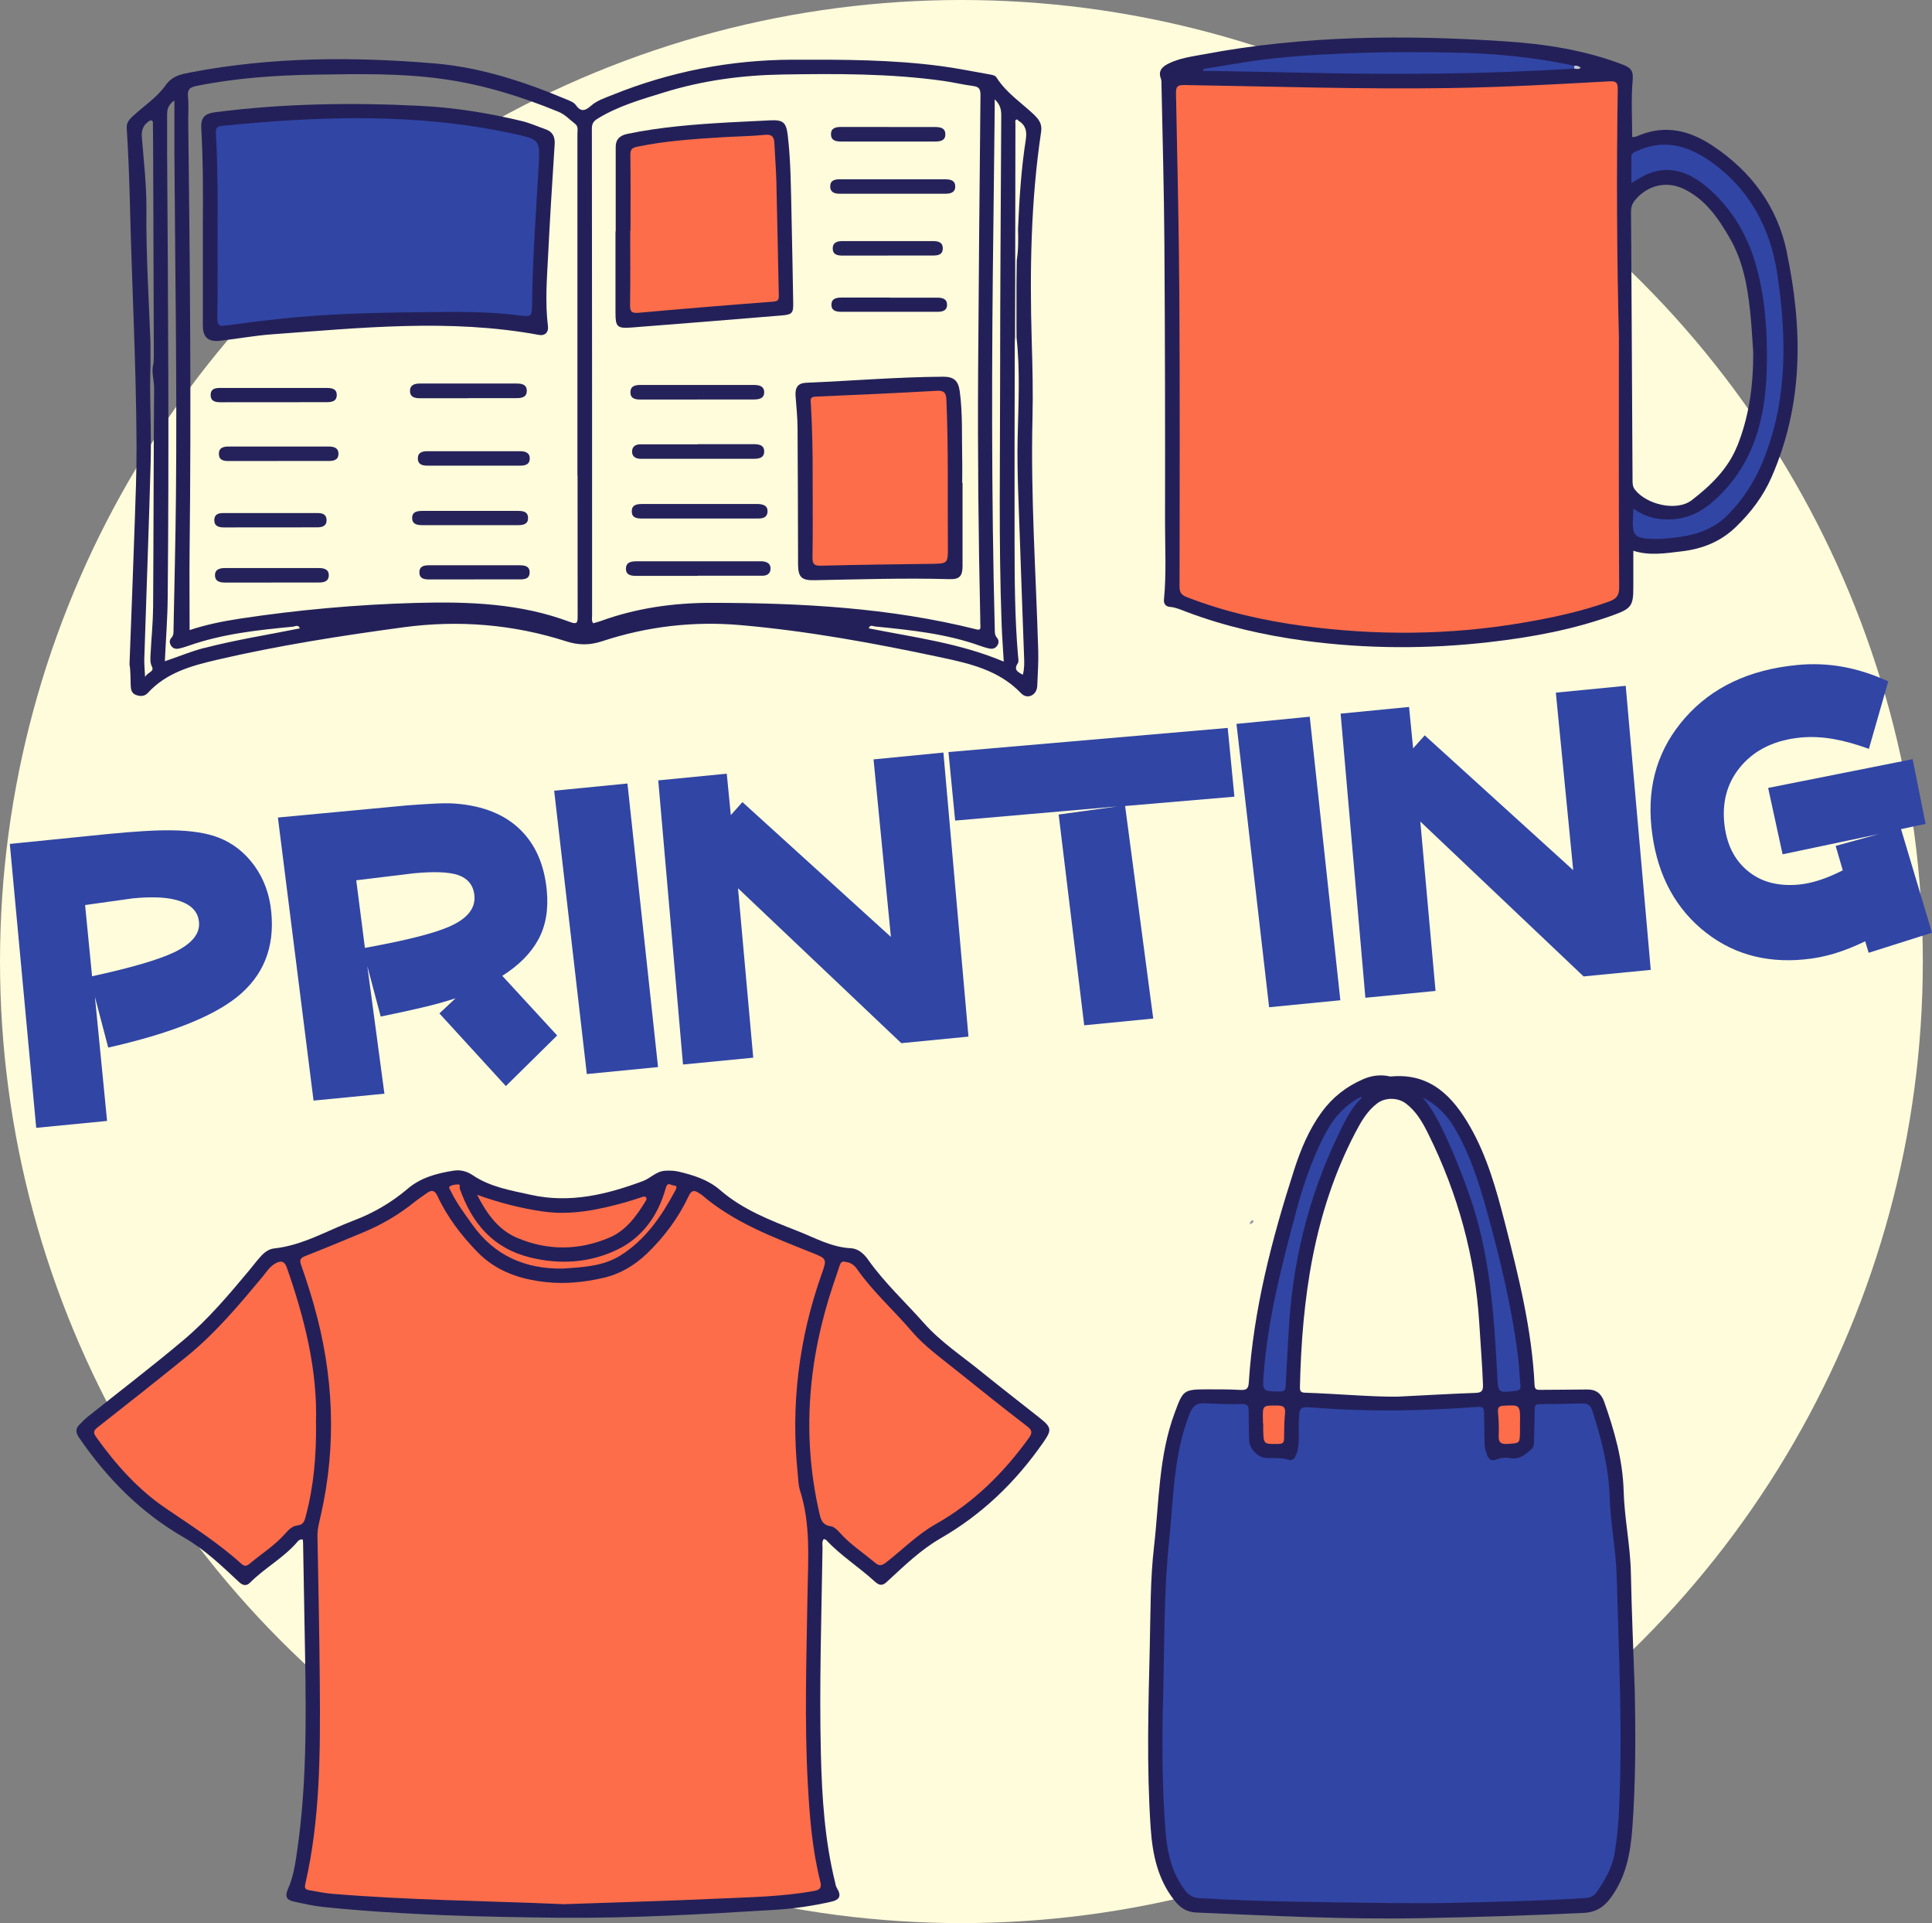
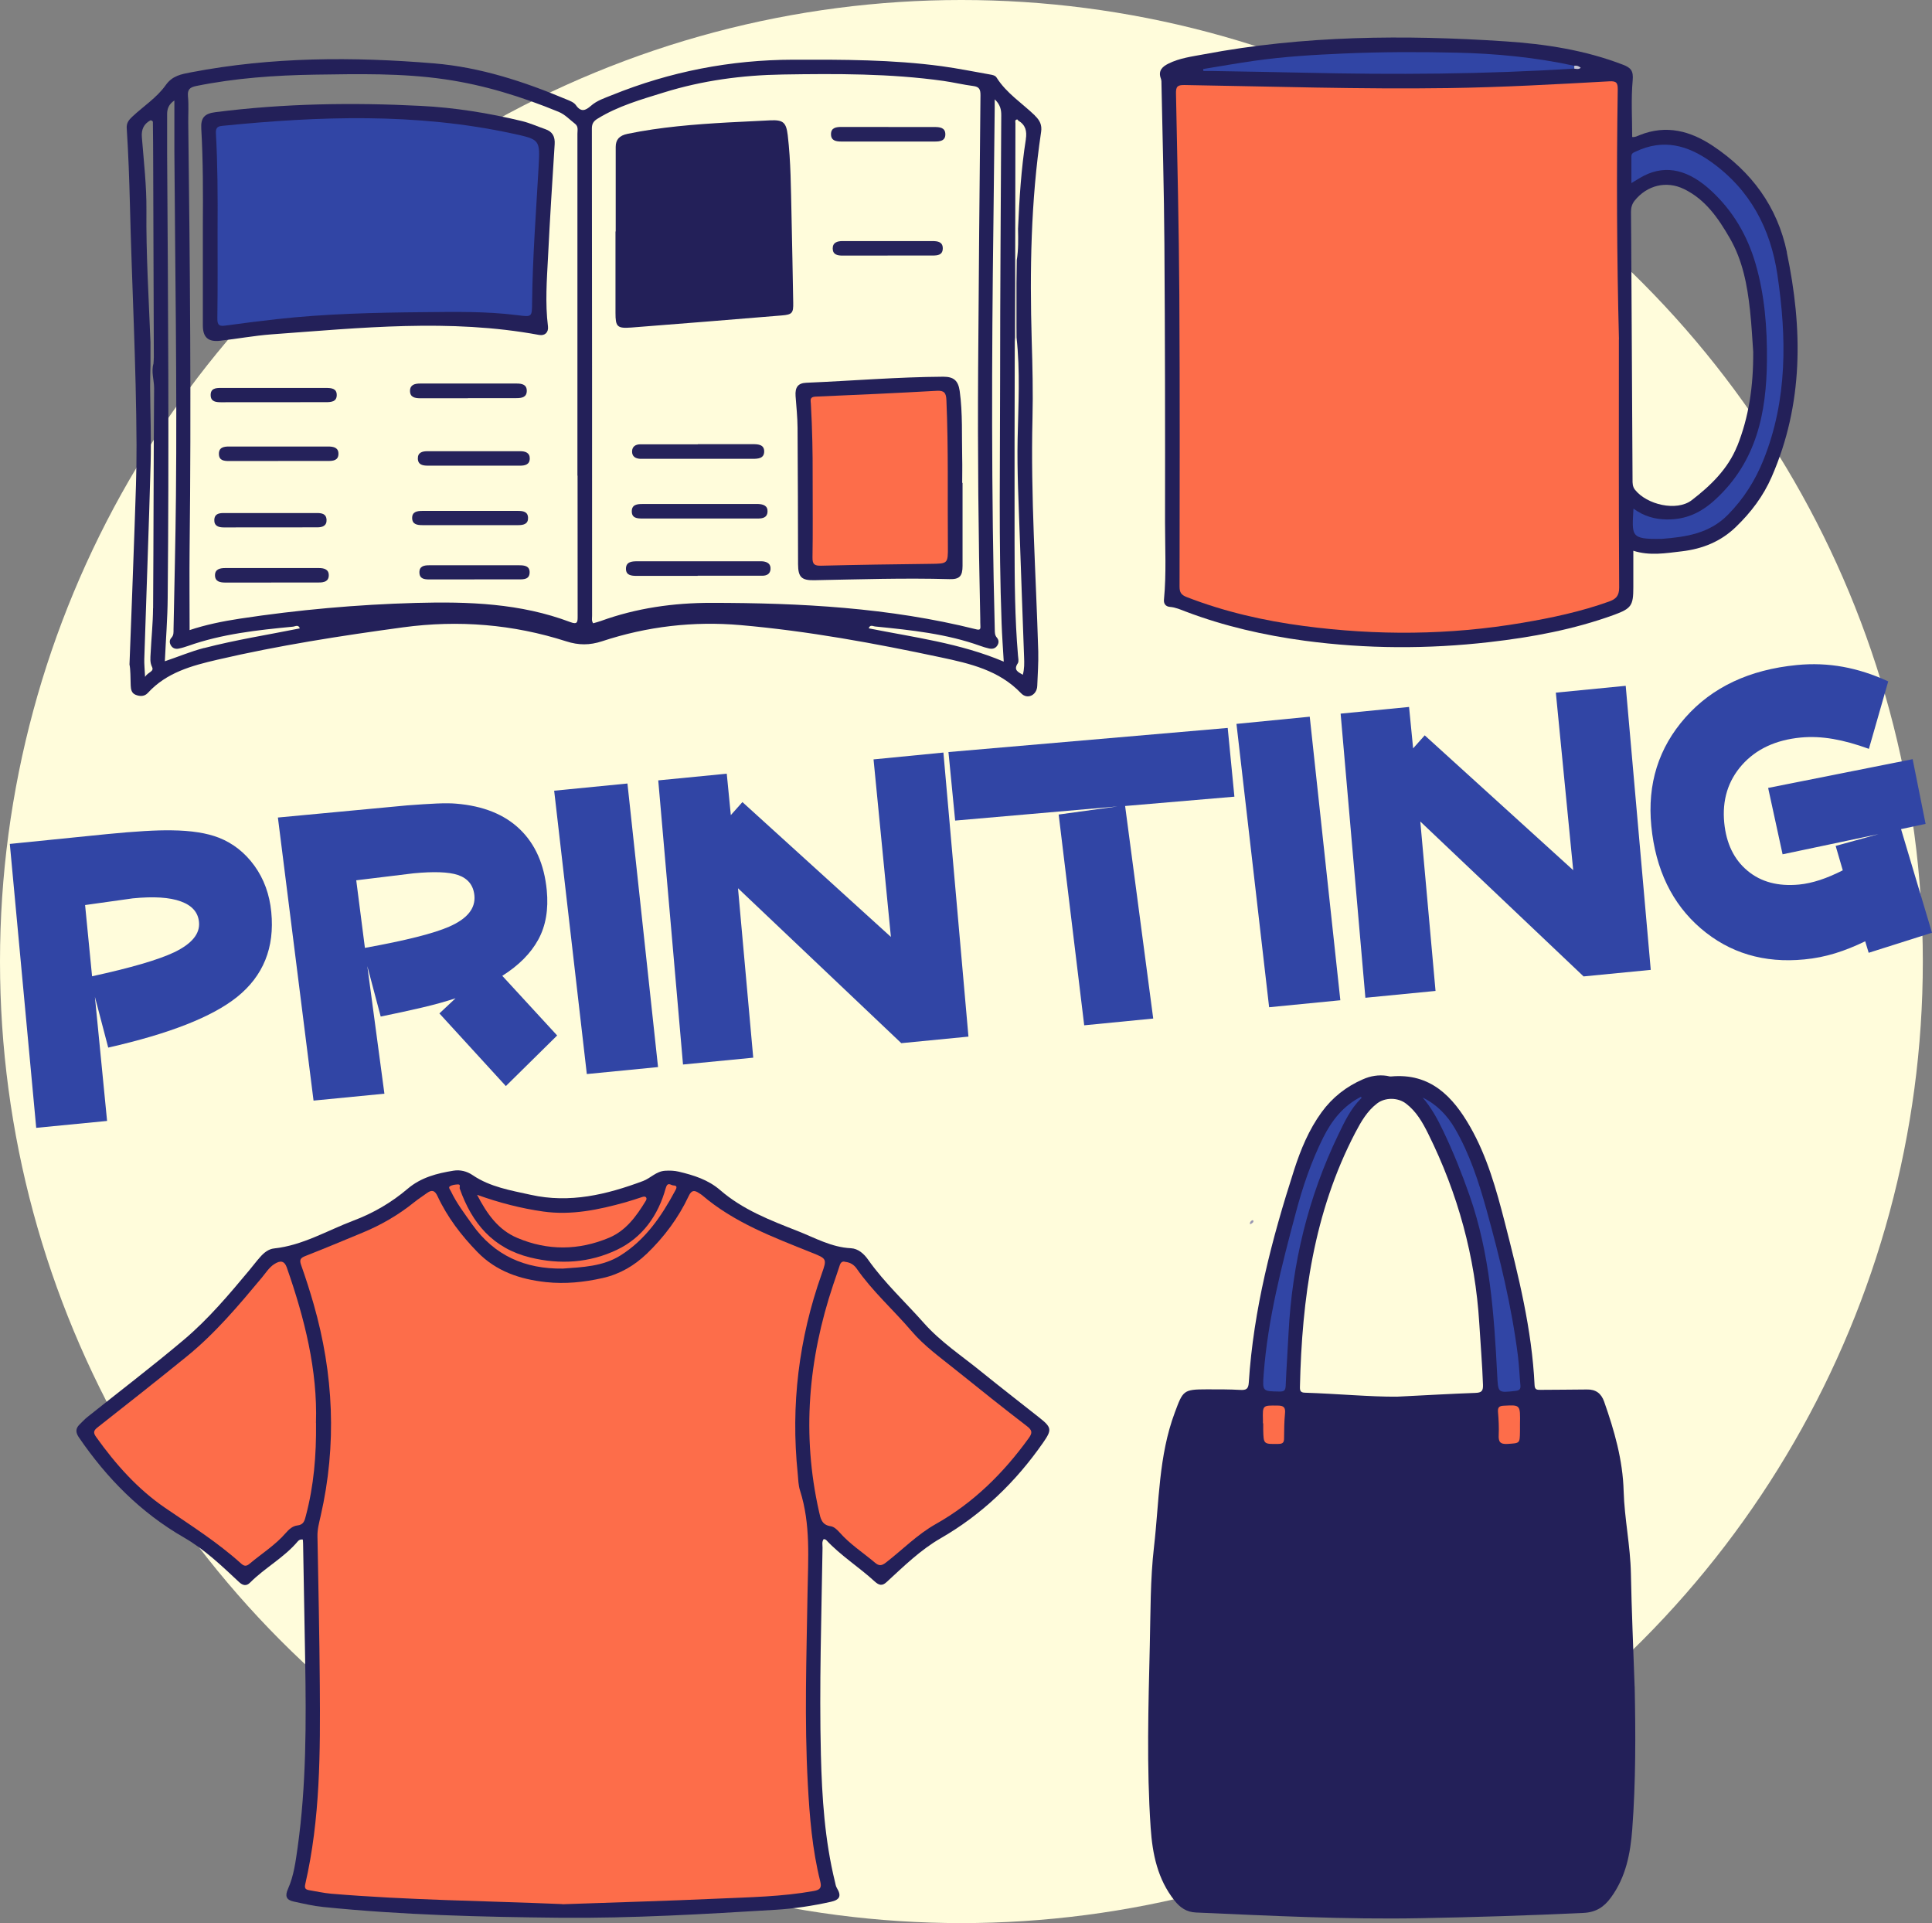
<svg xmlns="http://www.w3.org/2000/svg" id="_レイヤー_2" viewBox="0 0 271.55 270.27">
  <rect x="0" y="0" width="271.55" height="270.27" fill="#808080" stroke="none" />
  <defs>
    <style>.cls-1{fill:#fffcdb;}.cls-1,.cls-2,.cls-3,.cls-4,.cls-5,.cls-6,.cls-7,.cls-8,.cls-9,.cls-10{stroke-width:0px;}.cls-2{fill:#232059;}.cls-3{fill:#25225b;}.cls-4{fill:#25225a;}.cls-5{fill:#fd6d4a;}.cls-6{fill:#c6c5d4;}.cls-7{fill:#26235b;}.cls-8{fill:#3145a5;}.cls-9{fill:#25235b;}.cls-10{fill:#9896b1;}</style>
  </defs>
  <g id="_レイヤー_1-2">
    <circle class="cls-1" cx="135.13" cy="135.13" r="135.13" />
    <path class="cls-8" d="M15.21,147.22l-1.87-7.13,1.71,17.44-9.96.97-3.71-39.9,13.66-1.38c3.96-.39,7-.57,9.1-.53,2.73.03,4.95.38,6.63,1.04,2,.79,3.67,2.11,5,3.95,1.33,1.85,2.12,4.01,2.36,6.5.49,4.99-1.12,8.97-4.81,11.93-3.51,2.81-9.54,5.17-18.1,7.11ZM11.96,127.19l.98,10.01c5.46-1.19,9.3-2.31,11.54-3.37,2.49-1.2,3.65-2.61,3.49-4.25-.13-1.37-.98-2.33-2.55-2.9-1.58-.58-3.83-.72-6.76-.43l-6.7.94Z" />
    <path class="cls-8" d="M70.61,137.15l7.7,8.37-7.21,7.11-9.34-10.21,2.27-2.13c-1.42.47-3,.91-4.77,1.32-1.76.41-3.68.83-5.75,1.25l-1.88-7.08,2.4,17.92-9.96.97-5.01-39.78,18.2-1.71c1.61-.12,2.98-.21,4.12-.26s2.04-.04,2.72.02c3.81.31,6.8,1.51,8.97,3.6s3.43,4.95,3.78,8.56c.26,2.69-.13,5-1.19,6.94-1.06,1.94-2.74,3.63-5.04,5.08ZM50.07,123.7l1.22,9.51c5.76-1.04,9.71-2.04,11.86-2.99,2.53-1.11,3.7-2.56,3.53-4.37-.14-1.45-.92-2.41-2.33-2.89-1.31-.43-3.38-.5-6.22-.23l-8.05.98Z" />
    <path class="cls-8" d="M88.19,110.11l4.3,39.85-10.01.98-4.59-39.82,10.29-1.01Z" />
    <path class="cls-8" d="M102.15,108.74l.57,5.81,1.63-1.83,20.87,18.95-2.44-24.95,9.82-.96,3.52,39.92-9.44.92-22.95-21.77,2.14,23.81-9.87.96-3.48-39.93,9.63-.94Z" />
    <path class="cls-8" d="M172.56,102.31l.94,9.65-15.36,1.31,3.95,29.87-9.7.95-3.59-29.62,8.27-1.14-22.82,1.99-.94-9.63,39.24-3.39Z" />
    <path class="cls-8" d="M184.09,100.73l4.3,39.84-10.01.98-4.59-39.82,10.29-1.01Z" />
    <path class="cls-8" d="M198.05,99.36l.57,5.81,1.63-1.83,20.87,18.95-2.44-24.95,9.82-.96,3.52,39.92-9.44.92-22.95-21.77,2.14,23.81-9.86.96-3.48-39.93,9.63-.94Z" />
    <path class="cls-8" d="M265.4,95.75l-2.72,9.49c-1.78-.65-3.46-1.12-5.03-1.39-1.58-.27-3.09-.34-4.56-.2-3.52.34-6.27,1.63-8.25,3.86-1.97,2.23-2.8,4.94-2.49,8.13.29,2.91,1.37,5.15,3.27,6.73,1.89,1.58,4.31,2.22,7.25,1.94.94-.09,1.92-.31,2.93-.64s2.08-.79,3.21-1.36l-1-3.43,6.03-1.66-13.49,2.84-2.03-9.33,20.31-4.04,1.82,9.09-3.45.74,4.35,14.56-8.9,2.82-.49-1.62c-1.41.69-2.82,1.26-4.22,1.69-1.4.43-2.84.72-4.32.86-5.68.56-10.54-.9-14.57-4.36-4.03-3.47-6.35-8.26-6.95-14.38-.58-5.92,1.02-11,4.79-15.26s8.99-6.72,15.66-7.37c2.22-.22,4.38-.13,6.48.25,2.1.38,4.23,1.06,6.37,2.05Z" />
    <path class="cls-2" d="M42.56,216.36c-.38-.06-.57.1-.71.26-1.93,2.29-4.62,3.7-6.71,5.8-.5.5-1,.41-1.52-.07-2.44-2.28-4.86-4.61-7.77-6.28-6.07-3.49-10.83-8.32-14.75-14.05-.47-.68-.52-1.25.09-1.84.36-.34.69-.72,1.08-1.03,4.54-3.63,9.17-7.15,13.61-10.9,3.41-2.88,6.3-6.31,9.16-9.74.52-.62,1-1.27,1.54-1.87.52-.59,1.16-1.11,1.94-1.19,4.03-.43,7.47-2.52,11.15-3.91,2.79-1.05,5.35-2.54,7.63-4.48,1.87-1.59,4.12-2.17,6.44-2.54.92-.15,1.86.06,2.71.64,2.45,1.66,5.34,2.13,8.14,2.75,5.49,1.23,10.69-.03,15.8-1.94,1.06-.4,1.83-1.36,3.09-1.44.67-.04,1.3-.02,1.93.13,2.1.5,4.12,1.13,5.81,2.59,3.17,2.75,7.03,4.24,10.86,5.74,2.45.96,4.78,2.3,7.52,2.43,1.02.05,1.85.79,2.43,1.63,2.3,3.25,5.23,5.95,7.86,8.92,2.31,2.6,5.23,4.53,7.92,6.71,2.72,2.2,5.49,4.35,8.24,6.52,1.8,1.42,1.82,1.73.55,3.56-3.84,5.51-8.55,10.06-14.4,13.43-2.85,1.64-5.19,3.95-7.59,6.15-.62.58-1.07.45-1.67-.09-2.21-2.03-4.78-3.63-6.83-5.84-.07-.07-.2-.07-.33-.12-.3.38-.16.82-.17,1.22-.15,9.7-.47,19.4-.23,29.1.15,6.01.54,12,1.98,17.86.07.29.1.59.27.87.67,1.1.41,1.65-.85,1.93-2.56.57-5.14.96-7.76,1.12-10.07.61-20.16,1.21-30.23,1.12-11.11-.11-22.25-.38-33.33-1.51-1.41-.14-2.81-.47-4.2-.77-1.06-.23-1.22-.8-.78-1.78.82-1.84,1.07-3.84,1.35-5.81,1.23-8.76,1.21-17.58,1.06-26.4-.09-5.43-.19-10.86-.29-16.28,0-.19-.02-.38-.04-.61Z" />
    <path class="cls-5" d="M79.03,267.59c-10.8-.46-21.66-.55-32.48-1.46-1.03-.09-2.05-.32-3.07-.49-.47-.08-.72-.21-.58-.83,2.12-9.2,2.12-18.56,2.05-27.91-.05-7.01-.2-14.01-.33-21.02-.02-.98.24-1.9.45-2.84,2.29-10.01,1.83-19.94-.99-29.78-.53-1.85-1.12-3.68-1.76-5.49-.25-.71-.11-.98.58-1.25,2.68-1.05,5.35-2.17,8.01-3.27,2.65-1.09,5.1-2.51,7.34-4.32.57-.46,1.19-.85,1.78-1.28.69-.49,1.09-.35,1.47.46,1.38,2.96,3.34,5.52,5.61,7.85,2.64,2.71,5.97,3.82,9.62,4.22,2.71.29,5.36.02,8.01-.58,2.41-.55,4.43-1.75,6.18-3.42,2.43-2.34,4.43-5.02,5.87-8.08.41-.88.81-.86,1.47-.42.13.09.27.16.38.25,4.53,3.89,10.02,5.93,15.45,8.11,2.13.85,2.15.87,1.41,2.97-3.23,9.1-4.37,18.46-3.38,28.07.08.8.08,1.64.33,2.4,1.51,4.73,1.13,9.58,1.05,14.42-.14,8.93-.45,17.86.04,26.79.25,4.61.62,9.22,1.75,13.72.23.9-.04,1.18-.92,1.34-4.45.8-8.96.87-13.46,1.07-7.27.33-14.54.53-21.87.79Z" />
    <path class="cls-5" d="M118.83,177.34c.69.07,1.21.42,1.57.93,2.23,3.21,5.16,5.8,7.68,8.75,1.83,2.16,4.14,3.79,6.32,5.55,3.29,2.65,6.6,5.29,9.96,7.87.78.6.74.97.21,1.7-3.54,4.89-7.75,9.06-13.04,12.04-2.61,1.47-4.68,3.61-7.02,5.42-.6.46-.96.49-1.54,0-1.67-1.41-3.53-2.6-4.99-4.27-.32-.36-.77-.78-1.21-.84-1.29-.18-1.44-1.1-1.66-2.09-2.43-10.8-1.5-21.39,1.99-31.82.3-.91.63-1.81.92-2.73.14-.45.38-.65.82-.51Z" />
    <path class="cls-5" d="M44.42,199.97c.05,4.61-.32,8.85-1.42,13.01-.18.69-.29,1.3-1.21,1.4-.65.07-1.19.55-1.62,1.05-1.47,1.71-3.38,2.89-5.09,4.33-.45.38-.75.36-1.17-.01-3.29-2.97-7.03-5.34-10.68-7.83-3.88-2.65-6.97-6.13-9.7-9.95-.43-.6-.42-.9.18-1.37,4.2-3.3,8.4-6.61,12.55-9.98,3.99-3.24,7.28-7.16,10.56-11.09.54-.65.99-1.39,1.7-1.86.91-.6,1.46-.46,1.78.43,2.52,7.19,4.35,14.51,4.11,21.88Z" />
    <path class="cls-5" d="M67.05,167.91c3.22,1.15,6.22,1.91,9.3,2.35,3.98.56,7.81-.25,11.6-1.31.78-.22,1.54-.48,2.31-.73.19-.06.4-.11.54.05.14.17.04.37-.06.53-1.3,2.12-2.75,4.14-5.12,5.14-4.28,1.8-8.63,1.84-12.91.03-2.66-1.12-4.25-3.34-5.66-6.07Z" />
    <path class="cls-5" d="M79.1,178.28c-5.3.07-9.62-1.82-12.73-6.21-1.07-1.51-2.19-2.97-2.99-4.65-.1-.22-.41-.54-.14-.71.3-.19.73-.24,1.1-.26.48-.02.2.39.28.6,1.72,4.85,4.65,8.38,9.91,9.67,4.22,1.03,8.32.75,12.16-1.07,3.61-1.71,5.82-4.84,6.88-8.67.27-.97.72-.4,1.06-.39.71.01.41.49.24.8-1.91,3.56-4.17,6.86-7.67,9.05-2.46,1.54-5.32,1.64-8.1,1.84Z" />
    <path class="cls-2" d="M251.16,35.46c-1.35-6.45-4.99-11.34-10.4-14.95-3.16-2.11-6.55-3.02-10.28-1.53-.34.14-.69.33-1.07.27,0-2.67-.17-5.34.07-7.97.12-1.33-.26-1.76-1.35-2.18-5.34-2.06-10.94-2.92-16.58-3.29-14.17-.94-28.32-.83-42.34,1.82-1.7.32-3.43.53-5,1.32-.87.43-1.46,1.02-1.04,2.11.09.24.08.53.08.8.15,7.47.36,14.93.41,22.4.09,13.05.11,26.11.09,39.16,0,3.61.2,7.23-.15,10.84-.06.56.22.98.84,1.03.78.06,1.49.38,2.2.65,5.42,2.06,11.05,3.34,16.77,4.11,8.62,1.15,17.29,1.18,25.92.19,5.96-.68,11.87-1.77,17.55-3.84,2.42-.89,2.69-1.31,2.69-3.85,0-1.69,0-3.38,0-5.15,2.32.74,4.57.34,6.81.08,2.91-.34,5.49-1.37,7.63-3.45,2.1-2.03,3.83-4.31,5-7,4.49-10.27,4.38-20.85,2.13-31.57ZM244.16,62.7c-1.28,3.19-3.74,5.57-6.39,7.6-2.11,1.61-6.31.63-7.97-1.48-.35-.45-.34-.92-.34-1.41-.06-9.7-.11-19.39-.16-29.09-.02-2.85-.02-5.69-.06-8.54,0-.61.14-1.11.52-1.59,1.74-2.16,4.46-2.83,6.94-1.62,3.02,1.47,4.82,4.11,6.43,6.9,1.81,3.13,2.46,6.61,2.84,10.14.23,2.1.33,4.22.45,5.84.03,4.88-.62,9.17-2.25,13.25Z" />
    <path class="cls-5" d="M227.54,47.69c0,11.63-.03,23.26.04,34.89,0,1.21-.5,1.62-1.43,1.96-3.96,1.42-8.06,2.29-12.2,2.99-10.22,1.74-20.48,1.8-30.72.44-5.6-.74-11.13-2-16.43-4.06-.77-.3-1.01-.65-1.01-1.47.02-13.67.05-27.34-.03-41.01-.06-9.43-.28-18.87-.47-28.3-.02-.99.23-1.19,1.19-1.18,12.36.2,24.71.61,37.08.43,7.55-.11,15.08-.53,22.62-.95,1.01-.06,1.21.2,1.2,1.15-.18,11.71-.13,23.41.17,35.12Z" />
    <path class="cls-8" d="M229.59,71.48c1.47,1.07,2.98,1.49,4.64,1.52,2.72.04,4.84-.93,6.9-2.83,5.78-5.33,7.16-12.2,7.22-19.52.04-4.57-.31-9.14-1.6-13.59-1.16-3.99-3.2-7.44-6.21-10.23-3.09-2.87-6.23-3.76-9.45-2.15-.57.29-1.11.65-1.79,1.05,0-1.33.01-2.54,0-3.75,0-.46.31-.54.63-.69,3.84-1.81,7.24-.91,10.56,1.45,5.51,3.92,8.37,9.41,9.33,15.86,1.31,8.79,1.44,17.57-1.96,26.04-1.16,2.89-2.78,5.45-4.98,7.69-2.6,2.65-5.89,3.13-9.3,3.4-.04,0-.08,0-.12,0-4.35.08-4.07-.44-3.87-4.27Z" />
    <path class="cls-8" d="M221.27,9.64c-12.61.8-25.22.87-37.85.58-4.31-.1-8.62-.16-12.93-.24-.45,0-.9,0-1.35,0,0-.09-.02-.19-.03-.28,2.41-.39,4.81-.82,7.22-1.16,4.16-.59,8.34-.84,12.53-1.02,5.27-.23,10.53-.24,15.79-.12,5.57.12,11.13.65,16.6,1.84.14.14.14.27,0,.4Z" />
    <path class="cls-6" d="M221.27,9.64v-.4c.31-.04.59,0,.91.29-.3.25-.61.15-.91.12Z" />
    <path class="cls-2" d="M229.75,236.96c-.18-5.27-.42-10.54-.52-15.81-.07-3.9-.91-7.72-1.02-11.61-.12-4.38-1.31-8.49-2.74-12.56-.41-1.16-1.17-1.74-2.43-1.71-2.16.04-4.31.02-6.47.05-.5,0-.85.03-.88-.67-.37-7.81-2.26-15.35-4.19-22.88-1.19-4.62-2.48-9.25-4.86-13.41-2.42-4.24-5.59-7.6-11.13-7.08-.19.02-.38-.06-.57-.09-1.18-.17-2.3.01-3.38.49-2.35,1.02-4.29,2.55-5.8,4.62-1.79,2.46-2.94,5.24-3.86,8.09-3.14,9.76-5.72,19.64-6.38,29.93-.06.9-.38,1.05-1.19,1.01-1.57-.09-3.16-.08-4.73-.08-3.29,0-3.33.18-4.48,3.27-2.28,6.1-2.19,12.55-2.92,18.86-.53,4.59-.48,9.22-.59,13.84-.2,8.54-.46,17.09.12,25.63.25,3.7.97,7.24,3.36,10.25.79,1,1.69,1.61,3,1.67,10.53.46,21.05,1,31.6.8,7.62-.14,15.24-.38,22.85-.74,1.76-.08,2.91-.81,3.91-2.2,2.08-2.87,2.71-6.14,2.97-9.56.5-6.69.48-13.38.34-20.08ZM207.38,195.75c-3.38.12-6.77.32-11.03.53-3.75.03-8.35-.41-12.96-.56-.59-.02-.69-.28-.68-.79.28-12.42,1.93-24.54,7.78-35.75.81-1.54,1.66-3.04,3.08-4.12,1.14-.86,2.91-.84,4.05.03,1.46,1.11,2.33,2.65,3.12,4.24,4.17,8.41,6.61,17.28,7.18,26.66.17,2.88.42,5.76.52,8.64.03.89-.24,1.09-1.08,1.12Z" />
-     <path class="cls-8" d="M194.75,267.43c-8.73-.11-17.48-.15-26.2-.68-.91-.06-1.47-.41-2-1.11-1.93-2.53-2.52-5.47-2.75-8.55-.48-6.31-.48-12.62-.31-18.93.19-7.2.08-14.42.83-21.58.63-5.98.6-12.08,2.86-17.83.47-1.2,1.02-1.61,2.23-1.54,1.73.11,3.46.13,5.19.11.76-.01.9.32.9.95,0,1.39.04,2.77.07,4.16.03,1.16,1.19,2.38,2.35,2.46,1.06.07,2.13-.1,3.2.27.6.21.94-.32,1.13-.89.47-1.43.25-2.9.3-4.35.08-2.2.05-2.27,2.17-2.1,7.66.61,15.31.46,22.96-.1.78-.06.92.2.91.87,0,1.42.06,2.85.07,4.27,0,.6.18,1.14.38,1.68.21.54.65.83,1.19.6.68-.29,1.38-.34,2.04-.22,1.32.24,2.14-.54,3-1.27.36-.31.33-.76.34-1.18.03-1.46.09-2.93.09-4.39,0-.52.13-.75.71-.75,2,0,4-.04,6-.1.79-.02,1.18.33,1.41,1.05,1.24,3.93,2.3,7.87,2.42,12.06.1,3.72.89,7.41.99,11.15.31,11.24.88,22.47.29,33.72-.09,1.73-.3,3.45-.57,5.16-.33,2.09-1.36,3.82-2.51,5.51-.41.59-.93.81-1.65.86-6.42.42-12.85.54-19.28.69-2.92.07-5.85.01-8.78.01Z" />
    <path class="cls-8" d="M199.91,154.22c1.99.96,3.47,2.47,4.57,4.35,2.09,3.59,3.36,7.51,4.46,11.47,1.87,6.75,3.53,13.55,4.41,20.51.17,1.37.22,2.76.35,4.14.05.54-.15.72-.69.78-2.49.28-2.44.29-2.57-2.2-.44-8.54-1.02-17.07-3.88-25.24-1.08-3.09-2.29-6.12-3.7-9.07-.8-1.68-1.69-3.32-2.93-4.75Z" />
    <path class="cls-8" d="M191.28,154.39c-1.45,1.44-2.3,3.26-3.17,5.06-4.25,8.81-6.5,18.13-7,27.89-.12,2.46-.3,4.92-.4,7.38-.03.63-.17.85-.85.84-2.41-.04-2.42-.01-2.25-2.39.58-7.79,2.54-15.31,4.54-22.81.96-3.61,2.16-7.14,3.83-10.49,1.21-2.42,2.83-4.48,5.31-5.73.06.06.08.12.06.18-.03.05-.05.08-.07.08Z" />
    <path class="cls-5" d="M213.64,200.13c0,.35,0,.69,0,1.04-.03,1.72-.03,1.63-1.73,1.75-1.07.07-1.31-.3-1.26-1.27.05-1.07-.01-2.15-.1-3.22-.05-.66.17-.85.82-.88,2.32-.12,2.32-.15,2.27,2.59Z" />
    <path class="cls-5" d="M177.51,200.01c0-.15,0-.31,0-.46-.05-2.09-.05-2.04,2.06-2.02.88,0,1.13.27,1.04,1.13-.11,1.14-.12,2.3-.13,3.45,0,.55-.12.8-.77.81-2.11.03-2.11.07-2.16-1.98,0-.31,0-.61,0-.92h-.05Z" />
    <path class="cls-10" d="M175.68,172.06c0-.09.01-.17.02-.26.09-.23.38-.43.46-.25.1.21-.22.42-.48.51Z" />
    <path class="cls-2" d="M145.46,16.23c-1.82-1.75-4-3.13-5.38-5.32-.19-.31-.57-.38-.92-.44-2.27-.4-4.54-.86-6.82-1.17-6.93-.93-13.9-.93-20.87-.91-8.81.02-17.28,1.67-25.44,4.97-1.04.42-2.12.76-2.97,1.51-.78.68-1.4.93-2.12-.1-.28-.4-.88-.62-1.37-.82-5.95-2.5-12.08-4.5-18.53-5.04-11.42-.95-22.84-.92-34.17,1.25-1.39.27-2.63.46-3.59,1.82-1.24,1.75-3.12,2.95-4.69,4.42-.47.44-.82.88-.78,1.58.23,3.57.36,7.14.45,10.72.27,11.27.88,22.53.93,33.81.02,3.81-.14,7.62-.27,11.43-.21,6.35-.47,12.69-.72,19.44.15.71.13,1.83.17,2.94.02.57.12,1.1.71,1.33.61.24,1.24.24,1.71-.28,2.62-2.86,6.16-3.82,9.73-4.65,8.63-2.01,17.37-3.37,26.14-4.56,7.78-1.05,15.45-.43,22.93,1.97,1.74.56,3.29.56,5.03-.01,6.33-2.09,12.87-2.85,19.48-2.27,9.48.83,18.83,2.55,28.13,4.53,4.1.87,8.2,1.81,11.29,5.05.88.92,2.22.27,2.27-1.04.06-1.61.18-3.21.14-4.83-.32-10.92-1.08-21.84-.81-32.78.09-3.65,0-7.31-.11-10.96-.28-9.78-.13-19.56,1.32-29.27.15-.99-.18-1.64-.89-2.32ZM21.51,85.48c-.01,2.11-.24,4.22-.34,6.34-.03.64-.12,1.25.2,1.91.32.67-.55.69-.98,1.39-.05-1.07-.13-1.78-.11-2.49.29-9.15.64-18.3.89-27.45.1-3.61-.05-7.23-.07-10.84,0-1,.03-2,.05-3,0-1.08,0-2.16,0-3.24-.24-6.19-.63-12.37-.57-18.57.03-3.42-.37-6.83-.64-10.24-.09-1.09.26-1.86,1.2-2.38.34.02.37.21.35.4,0,.01,0,.02,0,.03.02,1.81.04,3.61.04,5.42.03,9.14.06,18.29.09,27.43,0,.31-.03.61-.05.92-.34,1.15.09,2.29.09,3.44-.08,10.31-.07,20.62-.14,30.93ZM28.69,91.06c-1.85.48-3.62,1.23-5.52,1.87.14-3.07.38-6.03.4-8.98.2-20.75.06-41.51-.08-62.26-.01-1.89.01-3.77,0-5.66,0-.76.25-1.39,1.02-1.91,0,2.4-.01,4.81,0,7.21.1,16.13.38,32.26.22,48.4-.06,6.24-.22,12.47-.34,18.71,0,.42.04.83-.3,1.19-.29.31-.29.7-.07,1.07.25.42.65.54,1.1.45.45-.09.89-.23,1.33-.38,4.76-1.69,9.73-2.22,14.71-2.7.35-.03.78-.35.98.24-4.49.9-9.01,1.61-13.44,2.76ZM81.18,66.83c0,6.59,0,13.17.01,19.76,0,.8,0,1.22-1.02.84-7.02-2.66-14.36-2.9-21.74-2.7-8.28.23-16.52.97-24.71,2.21-2.43.37-4.83.86-7.07,1.61,0-3.86-.04-7.67,0-11.47.24-19.95.05-39.89-.19-59.84-.01-1.23.08-2.47-.04-3.69-.09-.98.26-1.28,1.18-1.47,5.5-1.11,11.06-1.5,16.64-1.59,6.12-.09,12.25-.23,18.33.66,5.51.8,10.79,2.45,15.93,4.56.91.37,1.57,1.1,2.33,1.69.49.38.33.91.33,1.39,0,16.02,0,32.04,0,48.06ZM99.97,84.72c-5.3,0-10.51.73-15.52,2.55-.36.13-.73.22-1.08.32-.25-.36-.15-.71-.15-1.05,0-22.83,0-45.66-.03-68.49,0-.69.26-1.04.8-1.37,2.88-1.78,6.11-2.69,9.3-3.68,5.44-1.69,11.03-2.44,16.72-2.53,7.55-.12,15.09-.15,22.59.9,1.41.2,2.8.54,4.21.72.85.11,1,.5,1,1.28-.13,12.9-.25,25.79-.33,38.69-.07,11.63.04,23.25.3,34.88,0,.35,0,.69.02,1.04.03.46-.08.59-.59.46-12.22-3.06-24.7-3.71-37.23-3.72ZM122.1,88.31c.19-.61.63-.27.98-.26,4.98.5,9.95,1.01,14.71,2.72.4.14.8.27,1.21.36.43.1.85.04,1.14-.36.28-.4.28-.81-.03-1.17-.29-.33-.28-.7-.29-1.08-.49-19.1-.44-38.2-.19-57.29.07-5.35.12-10.7.18-16.06,0-.34,0-.68,0-1.21.76.71.93,1.43.92,2.26-.06,12.36-.16,24.72-.16,37.08,0,11.44-.21,22.87.21,34.31.06,1.73.19,3.45.3,5.37-6.17-2.61-12.64-3.41-18.99-4.68ZM144.19,19.56c-.66,4.17-.92,8.38-1.1,12.6.03,1.47.06,2.94-.18,4.4-.01,1.08-.03,2.16-.04,3.24,0,2,0,4.01,0,6.01,0,.54,0,1.08.01,1.62.52,4.75.25,9.52.15,14.28-.09,4.54.15,9.08.3,13.61.19,5.69.41,11.38.61,17.07.03.8.05,1.59-.18,2.44-.65-.39-1.35-.65-.71-1.61.18-.27.06-.75.03-1.13-.45-5.26-.47-10.53-.48-15.8-.02-9.43.01-18.85.03-28.28,0-.19.03-.38.04-.57,0-.54,0-1.08,0-1.62,0-2,.01-4.01.02-6.01,0-1.08,0-2.15,0-3.23,0-6.42.02-12.84.03-19.26,0-.19-.12-.49.24-.53.03,0,.07.02.09.05.03.03.04.06.06.1,1.04.61,1.25,1.48,1.07,2.64Z" />
    <path class="cls-2" d="M86.54,32.53c0-3.96,0-7.92,0-11.88,0-1.03.51-1.6,1.66-1.84,4.65-.96,9.36-1.33,14.08-1.6,2-.11,3.99-.21,5.99-.3,1.8-.08,2.23.28,2.45,2.09.44,3.71.44,7.45.53,11.18.1,4.12.16,8.23.24,12.35.03,1.45-.13,1.68-1.6,1.8-7.05.58-14.11,1.16-21.16,1.7-2,.15-2.22-.12-2.22-2.07,0-3.81,0-7.62,0-11.43h.02Z" />
    <path class="cls-2" d="M135.29,67.87c0,3.89,0,7.77,0,11.66,0,1.44-.43,1.9-1.83,1.86-6.35-.18-12.7.03-19.04.15-1.76.03-2.24-.44-2.25-2.24-.02-6.39-.02-12.78-.07-19.17-.01-1.5-.17-2.99-.28-4.49-.08-1.2.33-1.8,1.5-1.85,6.42-.27,12.83-.81,19.26-.85,1.48,0,2.1.55,2.31,2.01.43,3.14.28,6.3.35,9.45.03,1.15,0,2.31,0,3.46.02,0,.03,0,.05,0Z" />
    <path class="cls-3" d="M98.06,80.93c-2.85,0-5.7,0-8.55,0-.75,0-1.52-.06-1.53-.98-.01-.99.79-1.07,1.58-1.07,5.7,0,11.4,0,17.09,0,.19,0,.39-.01.58.01.65.08,1.12.37,1.07,1.1-.05.65-.5.91-1.12.92-1.5,0-3,0-4.5,0-1.54,0-3.08,0-4.62,0Z" />
    <path class="cls-3" d="M98.24,72.87c-2.65,0-5.31,0-7.96,0-.74,0-1.49-.06-1.48-1.02,0-.95.77-1.02,1.5-1.02,5.35,0,10.69,0,16.04,0,.08,0,.15,0,.23,0,.72.03,1.36.24,1.31,1.1-.04.78-.65.94-1.33.94-2.77,0-5.54,0-8.31,0Z" />
-     <path class="cls-3" d="M97.95,56.15c-2.62,0-5.23,0-7.85,0-.74,0-1.49-.07-1.49-1.02,0-.93.73-1.04,1.48-1.03,5.27,0,10.54.01,15.81,0,.76,0,1.5.12,1.51,1.02,0,.91-.75,1.02-1.5,1.02-2.66,0-5.31,0-7.97,0h0Z" />
    <path class="cls-4" d="M98.09,62.42c2.58,0,5.15,0,7.73,0,.78,0,1.61.07,1.59,1.05-.02.96-.85,1.01-1.63,1.01-5.08-.01-10.15,0-15.23,0-.19,0-.39,0-.58,0-.66-.04-1.14-.33-1.13-1.04.01-.7.51-1,1.17-1,2.11,0,4.23,0,6.34,0,.58,0,1.15,0,1.73,0Z" />
-     <path class="cls-3" d="M125.43,25.2c2.46,0,4.92,0,7.38,0,.71,0,1.41.1,1.45.94.05.93-.68,1.09-1.43,1.09-4.92,0-9.84,0-14.76,0-.71,0-1.37-.16-1.38-1.02,0-.87.63-1.02,1.36-1.01,2.46.01,4.92,0,7.38,0Z" />
    <path class="cls-3" d="M124.86,17.85c2.15,0,4.3,0,6.46,0,.73,0,1.52.06,1.55.97.04.99-.77,1.08-1.56,1.07-4.34,0-8.68,0-13.03,0-.75,0-1.48-.1-1.48-1.03,0-.93.74-1.02,1.49-1.02,2.19,0,4.38,0,6.57,0h0Z" />
-     <path class="cls-7" d="M124.77,35.92c-2.11,0-4.22,0-6.34,0-.72,0-1.38-.13-1.39-.99-.01-.85.65-1.05,1.36-1.05,4.22,0,8.45,0,12.67,0,.73,0,1.47.11,1.44,1.07-.03.88-.71.96-1.41.96-2.11,0-4.22,0-6.34,0Z" />
-     <path class="cls-2" d="M125.03,41.83c2.23,0,4.46,0,6.68,0,.72,0,1.39.14,1.4.99,0,.86-.67,1-1.38,1-4.49,0-8.99,0-13.48,0-.72,0-1.39-.14-1.39-.99,0-.85.65-1.01,1.38-1.01,2.27.01,4.53,0,6.8,0Z" />
+     <path class="cls-7" d="M124.77,35.92c-2.11,0-4.22,0-6.34,0-.72,0-1.38-.13-1.39-.99-.01-.85.65-1.05,1.36-1.05,4.22,0,8.45,0,12.67,0,.73,0,1.47.11,1.44,1.07-.03.88-.71.96-1.41.96-2.11,0-4.22,0-6.34,0" />
    <path class="cls-2" d="M28.51,31.71c.03-4.54.04-9.09-.22-13.63-.09-1.55.47-2.13,2.02-2.32,9.58-1.22,19.19-1.37,28.82-.88,4.82.24,9.57,1.01,14.25,2.14,1.11.27,2.18.76,3.26,1.13,1.02.35,1.39,1.04,1.32,2.13-.34,5.26-.67,10.53-.93,15.79-.17,3.26-.42,6.53-.01,9.8.1.83-.43,1.35-1.25,1.2-12.54-2.32-25.08-.99-37.62-.08-2.41.18-4.81.63-7.22.9-1.71.19-2.43-.51-2.42-2.21,0-4.66,0-9.32,0-13.98Z" />
    <path class="cls-3" d="M39.1,64.79c-2.3,0-4.61,0-6.91,0-.7,0-1.39-.07-1.42-.95-.04-.96.67-1.09,1.42-1.09,4.65,0,9.3,0,13.94,0,.75,0,1.48.15,1.44,1.08-.03.85-.72.96-1.44.95-2.34-.01-4.69,0-7.03,0h0Z" />
    <path class="cls-4" d="M65.77,55.97c-2.23,0-4.46,0-6.69,0-.76,0-1.47-.14-1.45-1.06.01-.84.68-1.01,1.4-1.01,4.54,0,9.07,0,13.61,0,.71,0,1.39.14,1.4,1,.01.94-.71,1.05-1.46,1.05-2.27,0-4.54,0-6.81,0h0Z" />
    <path class="cls-2" d="M38.45,54.52c2.46,0,4.93,0,7.39,0,.75,0,1.5.07,1.49,1.01-.01.93-.78.99-1.52.99-4.93,0-9.85,0-14.78.01-.69,0-1.4-.09-1.42-.97-.03-.97.7-1.05,1.45-1.04,2.46,0,4.93,0,7.39,0h0Z" />
    <path class="cls-3" d="M38.13,81.87c-2.15,0-4.31,0-6.46,0-.72,0-1.41-.13-1.45-.96-.04-.92.69-1.08,1.44-1.08,4.39,0,8.77,0,13.16,0,.71,0,1.4.17,1.39,1.02,0,.84-.66,1.02-1.39,1.01-2.23,0-4.46,0-6.7,0Z" />
    <path class="cls-3" d="M66.59,65.44c-2.15,0-4.3,0-6.46,0-.71,0-1.38-.12-1.4-.99-.02-.86.62-1.04,1.35-1.04,4.34,0,8.68,0,13.03,0,.73,0,1.37.21,1.35,1.05-.02.85-.7.99-1.41.98-2.15,0-4.3,0-6.46,0Z" />
    <path class="cls-9" d="M37.99,72.1c2.19,0,4.38,0,6.58,0,.67,0,1.29.12,1.33.93.04.88-.59,1.08-1.31,1.08-4.38,0-8.77.01-13.15.01-.72,0-1.35-.2-1.32-1.07.03-.81.62-.95,1.31-.95,2.19,0,4.38,0,6.58,0h0Z" />
    <path class="cls-7" d="M65.94,73.8c-2.19,0-4.39,0-6.58,0-.72,0-1.4-.11-1.43-.96-.03-.94.71-1.04,1.46-1.04,4.47,0,8.93,0,13.4,0,.7,0,1.4.08,1.43.96.03.86-.61,1.04-1.35,1.04-2.31,0-4.62,0-6.93,0Z" />
    <path class="cls-2" d="M66.69,81.43c-2.11,0-4.23,0-6.34,0-.7,0-1.38-.07-1.4-.97-.02-.89.64-1.02,1.35-1.02,4.23,0,8.45,0,12.68,0,.74,0,1.49.09,1.46,1.03-.03.95-.81.96-1.54.95-2.08,0-4.15,0-6.23,0Z" />
-     <path class="cls-5" d="M88.62,32.4c0-3.54.03-7.08-.02-10.63-.01-.8.27-1.01,1-1.16,3.97-.82,8-1.08,12.04-1.33,1.96-.12,3.93-.13,5.88-.33.99-.1,1.28.29,1.32,1.16.08,1.77.23,3.53.28,5.3.13,5.31.22,10.62.34,15.93.01.56.08.99-.76,1.05-6.33.48-12.66,1-18.98,1.57-1.04.09-1.18-.26-1.16-1.18.05-3.46.02-6.93.02-10.39.02,0,.04,0,.06,0Z" />
    <path class="cls-5" d="M114.22,66.34c.01-2.36-.04-5.97-.25-9.59-.03-.48-.2-.97.64-1.01,5.69-.24,11.38-.5,17.07-.82,1.04-.06,1.3.32,1.34,1.28.3,6.85.15,13.7.21,20.55.02,2.49,0,2.46-2.45,2.49-5.12.06-10.24.13-15.36.26-.94.02-1.24-.19-1.22-1.17.06-3.58.02-7.16.02-12Z" />
    <path class="cls-8" d="M30.58,32.56c.03-5.15.01-9.46-.23-13.77-.04-.68.09-1.03.86-1.1,13.64-1.37,27.26-1.85,40.79,1.07,3.94.85,3.91.86,3.7,4.74-.35,6.3-.84,12.6-.91,18.91-.02,2.22.02,2.14-2.18,1.87-4.33-.54-8.69-.45-13.03-.41-6.93.06-13.86.22-20.75.99-2.37.27-4.74.56-7.1.89-.85.12-1.19.01-1.18-.99.06-4.35.03-8.7.03-12.22Z" />
  </g>
</svg>